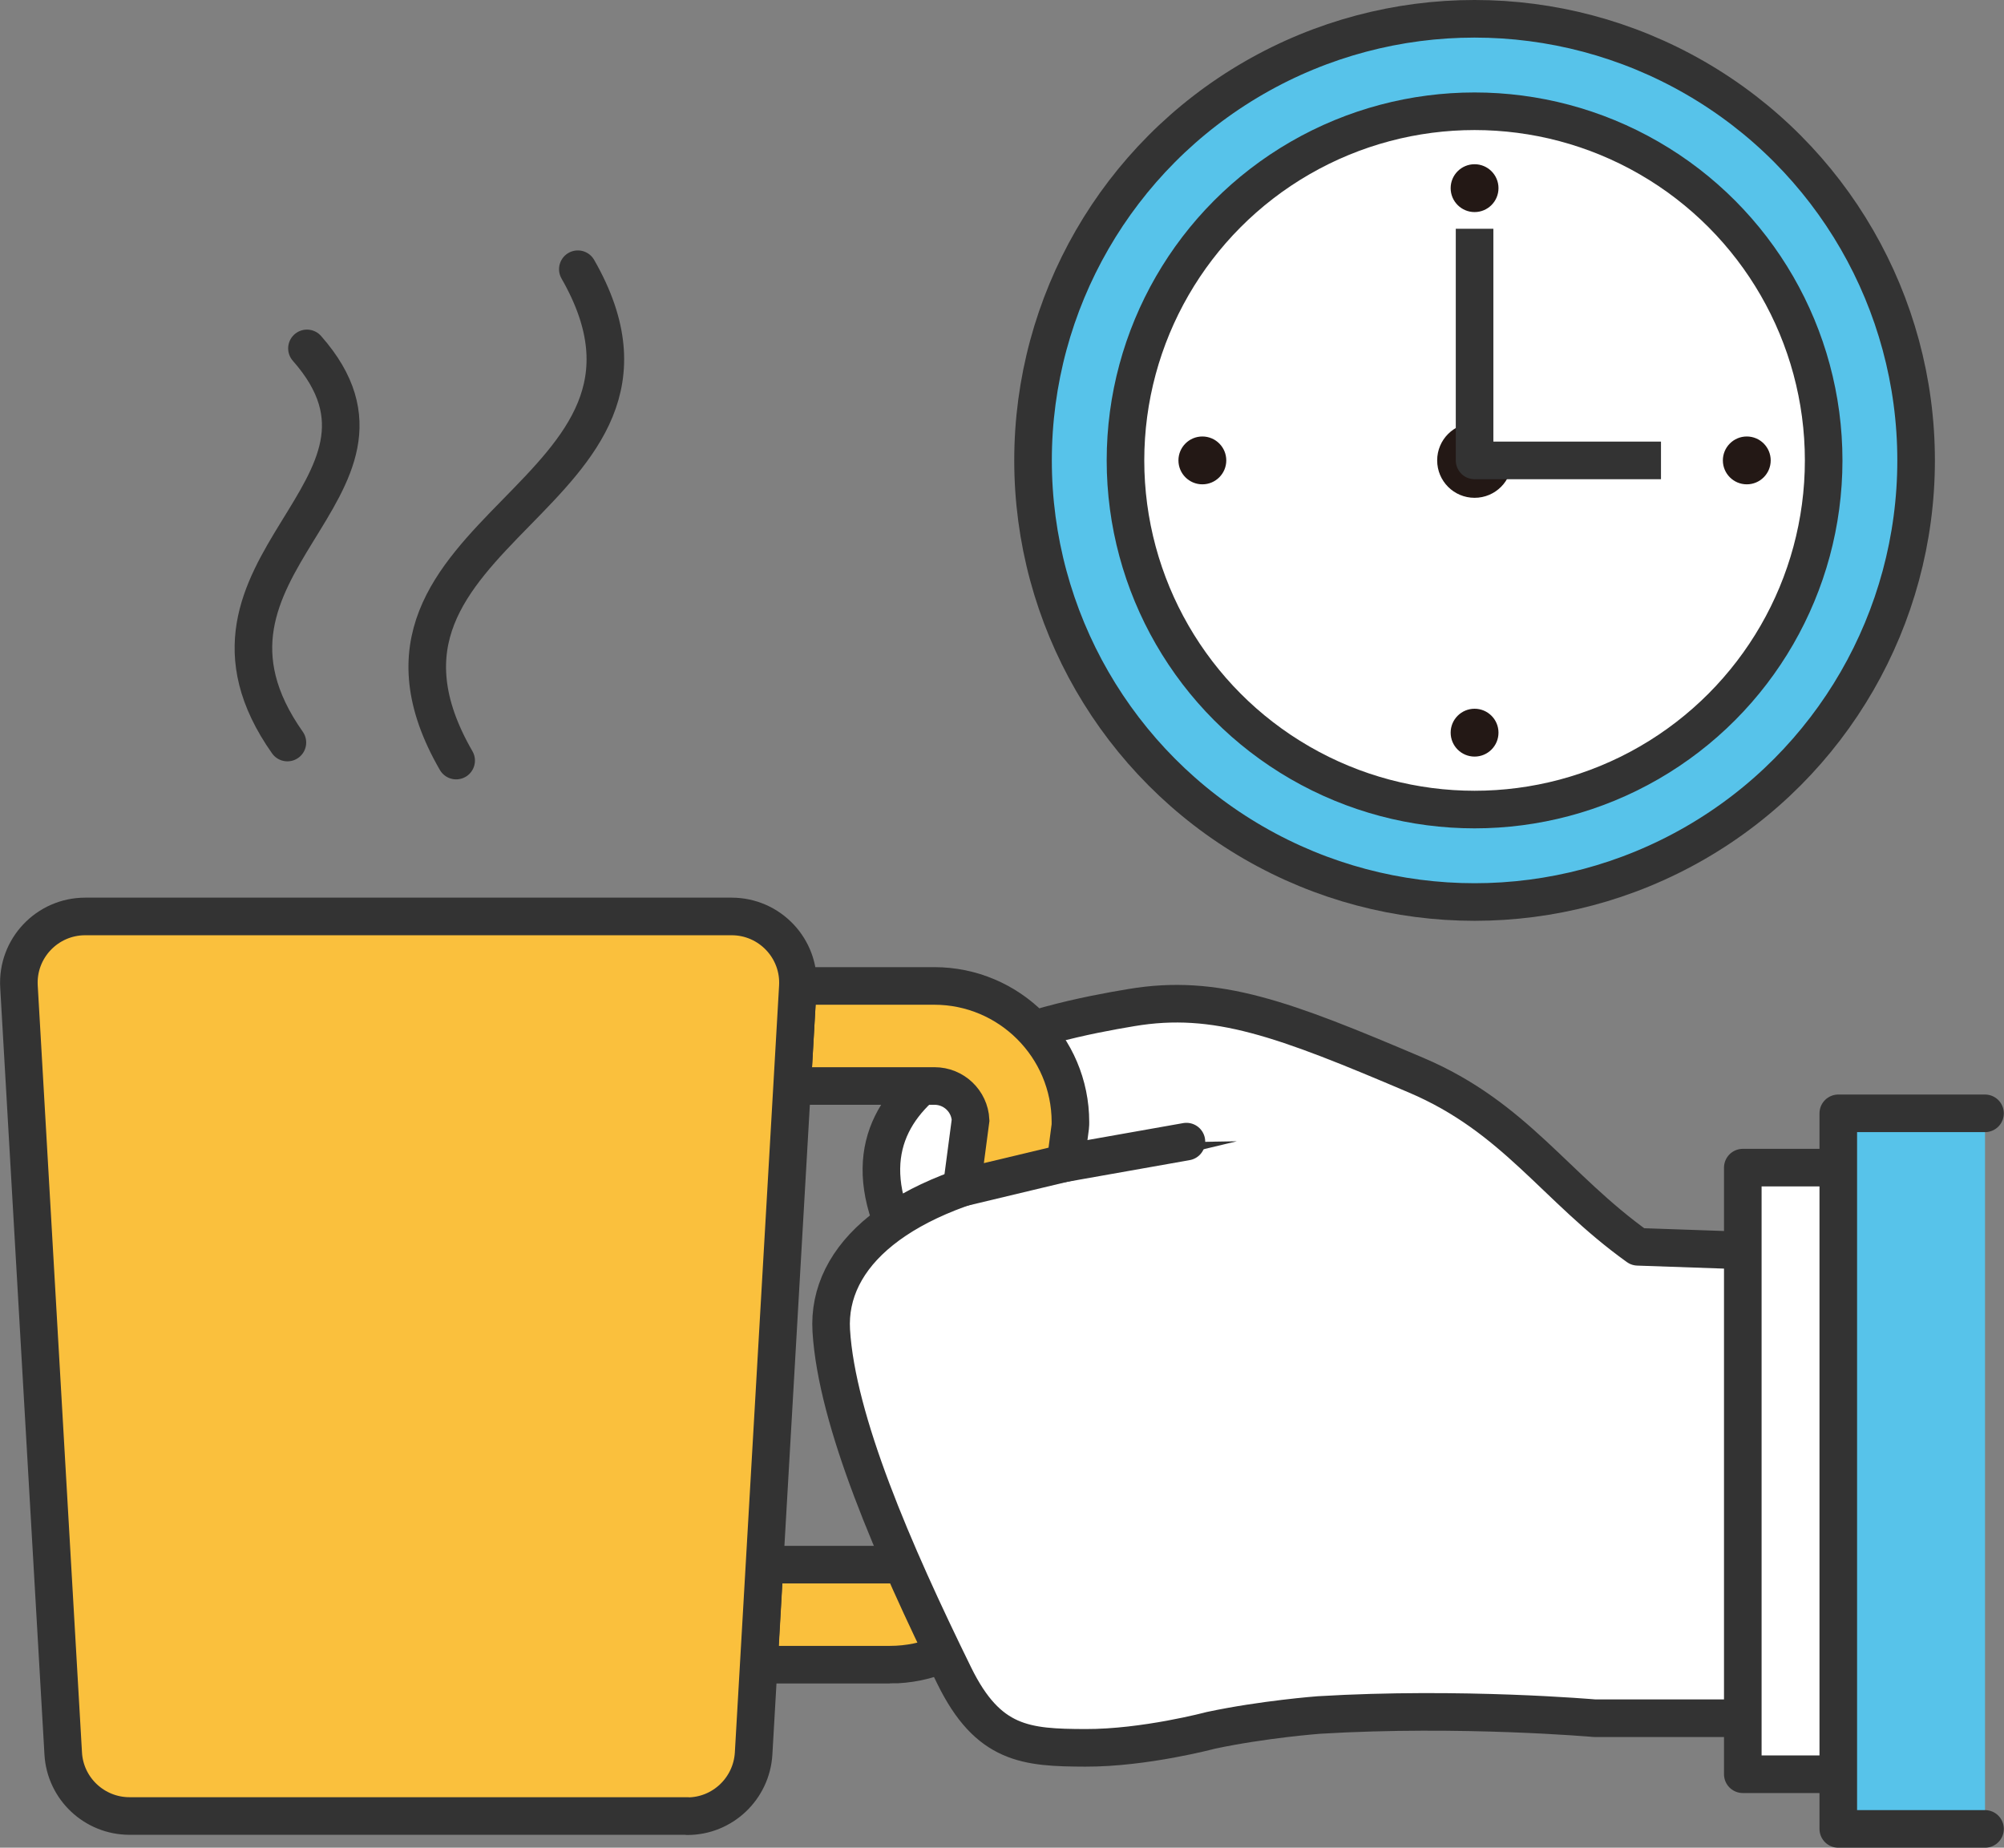
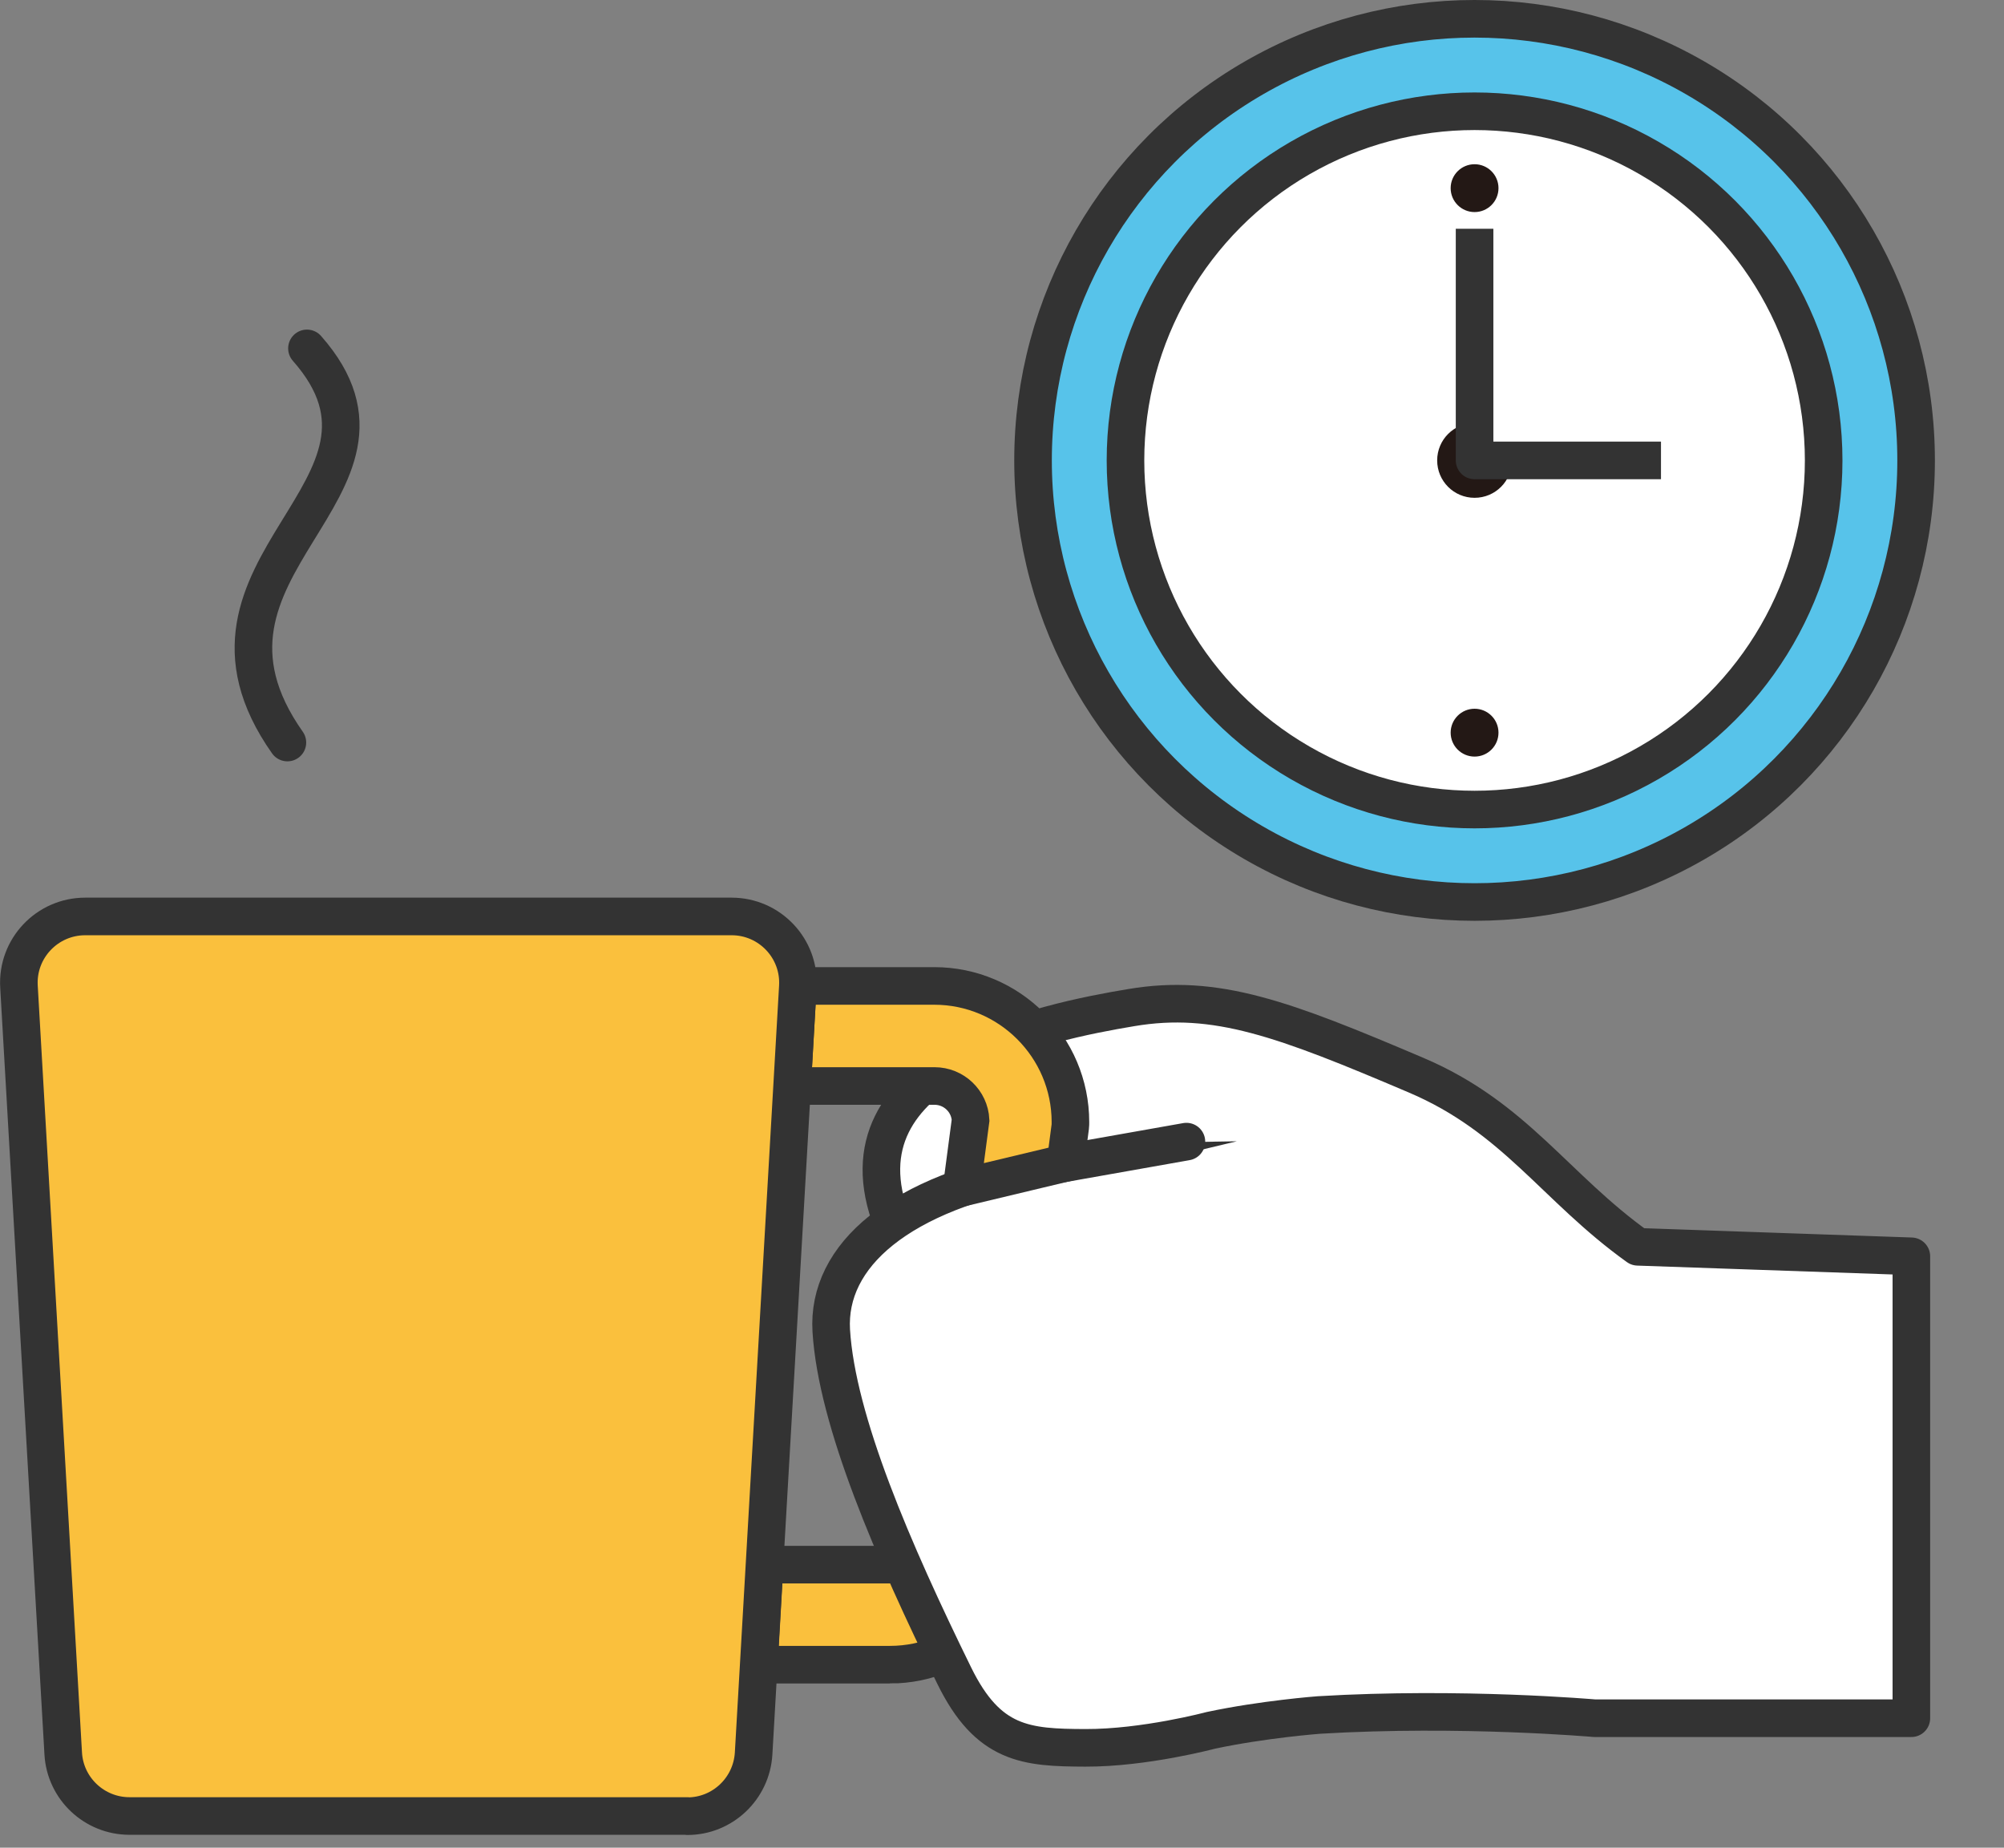
<svg xmlns="http://www.w3.org/2000/svg" id="b" data-name="レイヤー_2" width="105.57" height="97.32" viewBox="0 0 105.57 97.32">
  <rect x="0" y="0" width="105.57" height="97.32" fill="#808080" stroke="none" />
  <defs>
    <style>
      .d {
        fill: none;
      }

      .d, .e, .f, .g, .h, .i, .j {
        stroke: #333;
        stroke-width: 1.98px;
      }

      .d, .e, .f, .g, .h, .j {
        stroke-linejoin: round;
      }

      .d, .e, .f, .h, .i {
        stroke-linecap: round;
      }

      .e, .j {
        fill: #fff;
      }

      .k {
        fill: #231815;
      }

      .f, .i {
        fill: #fac03d;
      }

      .g, .h {
        fill: #57c3ea;
      }

      .i {
        stroke-miterlimit: 10;
      }
    </style>
  </defs>
  <g id="c" data-name="レイヤー_1">
    <g>
      <path class="i" d="M46.88,87.68h-6.9l.3-5.27h6.6c1.05,0,1.9-.85,1.9-1.9h5.27c0,3.95-3.22,7.17-7.17,7.17Z" />
      <g>
        <circle class="g" cx="77.68" cy="24.25" r="23.26" />
        <circle class="j" cx="77.68" cy="24.25" r="18.39" />
        <circle class="k" cx="77.68" cy="9.91" r="1.26" />
        <path class="k" d="M79.65,24.25c0,1.09-.88,1.97-1.97,1.97s-1.97-.88-1.97-1.97.88-1.97,1.97-1.97,1.97.88,1.97,1.97Z" />
-         <circle class="k" cx="63.34" cy="24.25" r="1.26" />
        <circle class="k" cx="77.68" cy="38.59" r="1.26" />
-         <circle class="k" cx="92.02" cy="24.25" r="1.26" />
        <polyline class="j" points="77.68 12.05 77.68 24.25 87.5 24.25" />
      </g>
      <g>
        <path class="e" d="M62.5,60.13l-7.57,1.34c-7.57,1.34-11.37,4.67-11.14,8.61.29,4.76,3.26,11.62,6.48,18.18,1.79,3.65,3.79,3.79,6.91,3.8s6.6-.92,6.6-.92c2.77-.59,5.7-.81,5.7-.81,7.49-.45,14.53.17,14.53.17h16.68v-24.33l-14.41-.5c-4.36-3.12-6.46-6.82-11.68-9.04-6.98-2.97-10.54-4.31-15-3.56-4.45.74-15.83,3.01-12.6,11.31" />
        <path class="i" d="M56.14,61.25l-5.48,1.31.47-3.56c-.05-1-.88-1.8-1.9-1.8h-7.5l.3-5.27h7.19c3.95,0,7.17,3.22,7.17,7.17,0,.08,0,.17-.01.25l-.25,1.9Z" />
-         <rect class="e" x="80.55" y="72.78" width="31.95" height="9.41" transform="translate(19.03 174) rotate(-90)" />
-         <polyline class="h" points="104.57 96.33 96.84 96.33 96.84 58.64 104.57 58.64" />
      </g>
      <path class="f" d="M36.21,95.65H6.82c-1.85,0-3.39-1.45-3.49-3.3L1,51.97c-.12-2.01,1.48-3.7,3.49-3.7h34.05c2.01,0,3.61,1.69,3.49,3.7l-2.33,40.39c-.11,1.85-1.64,3.3-3.49,3.3Z" />
      <path class="d" d="M15.14,39.11c-6.58-9.34,7.59-13.33,1.03-20.76" />
-       <path class="d" d="M24.03,40.06c-7.1-12.29,13.32-13.83,6.41-25.88" />
    </g>
  </g>
</svg>